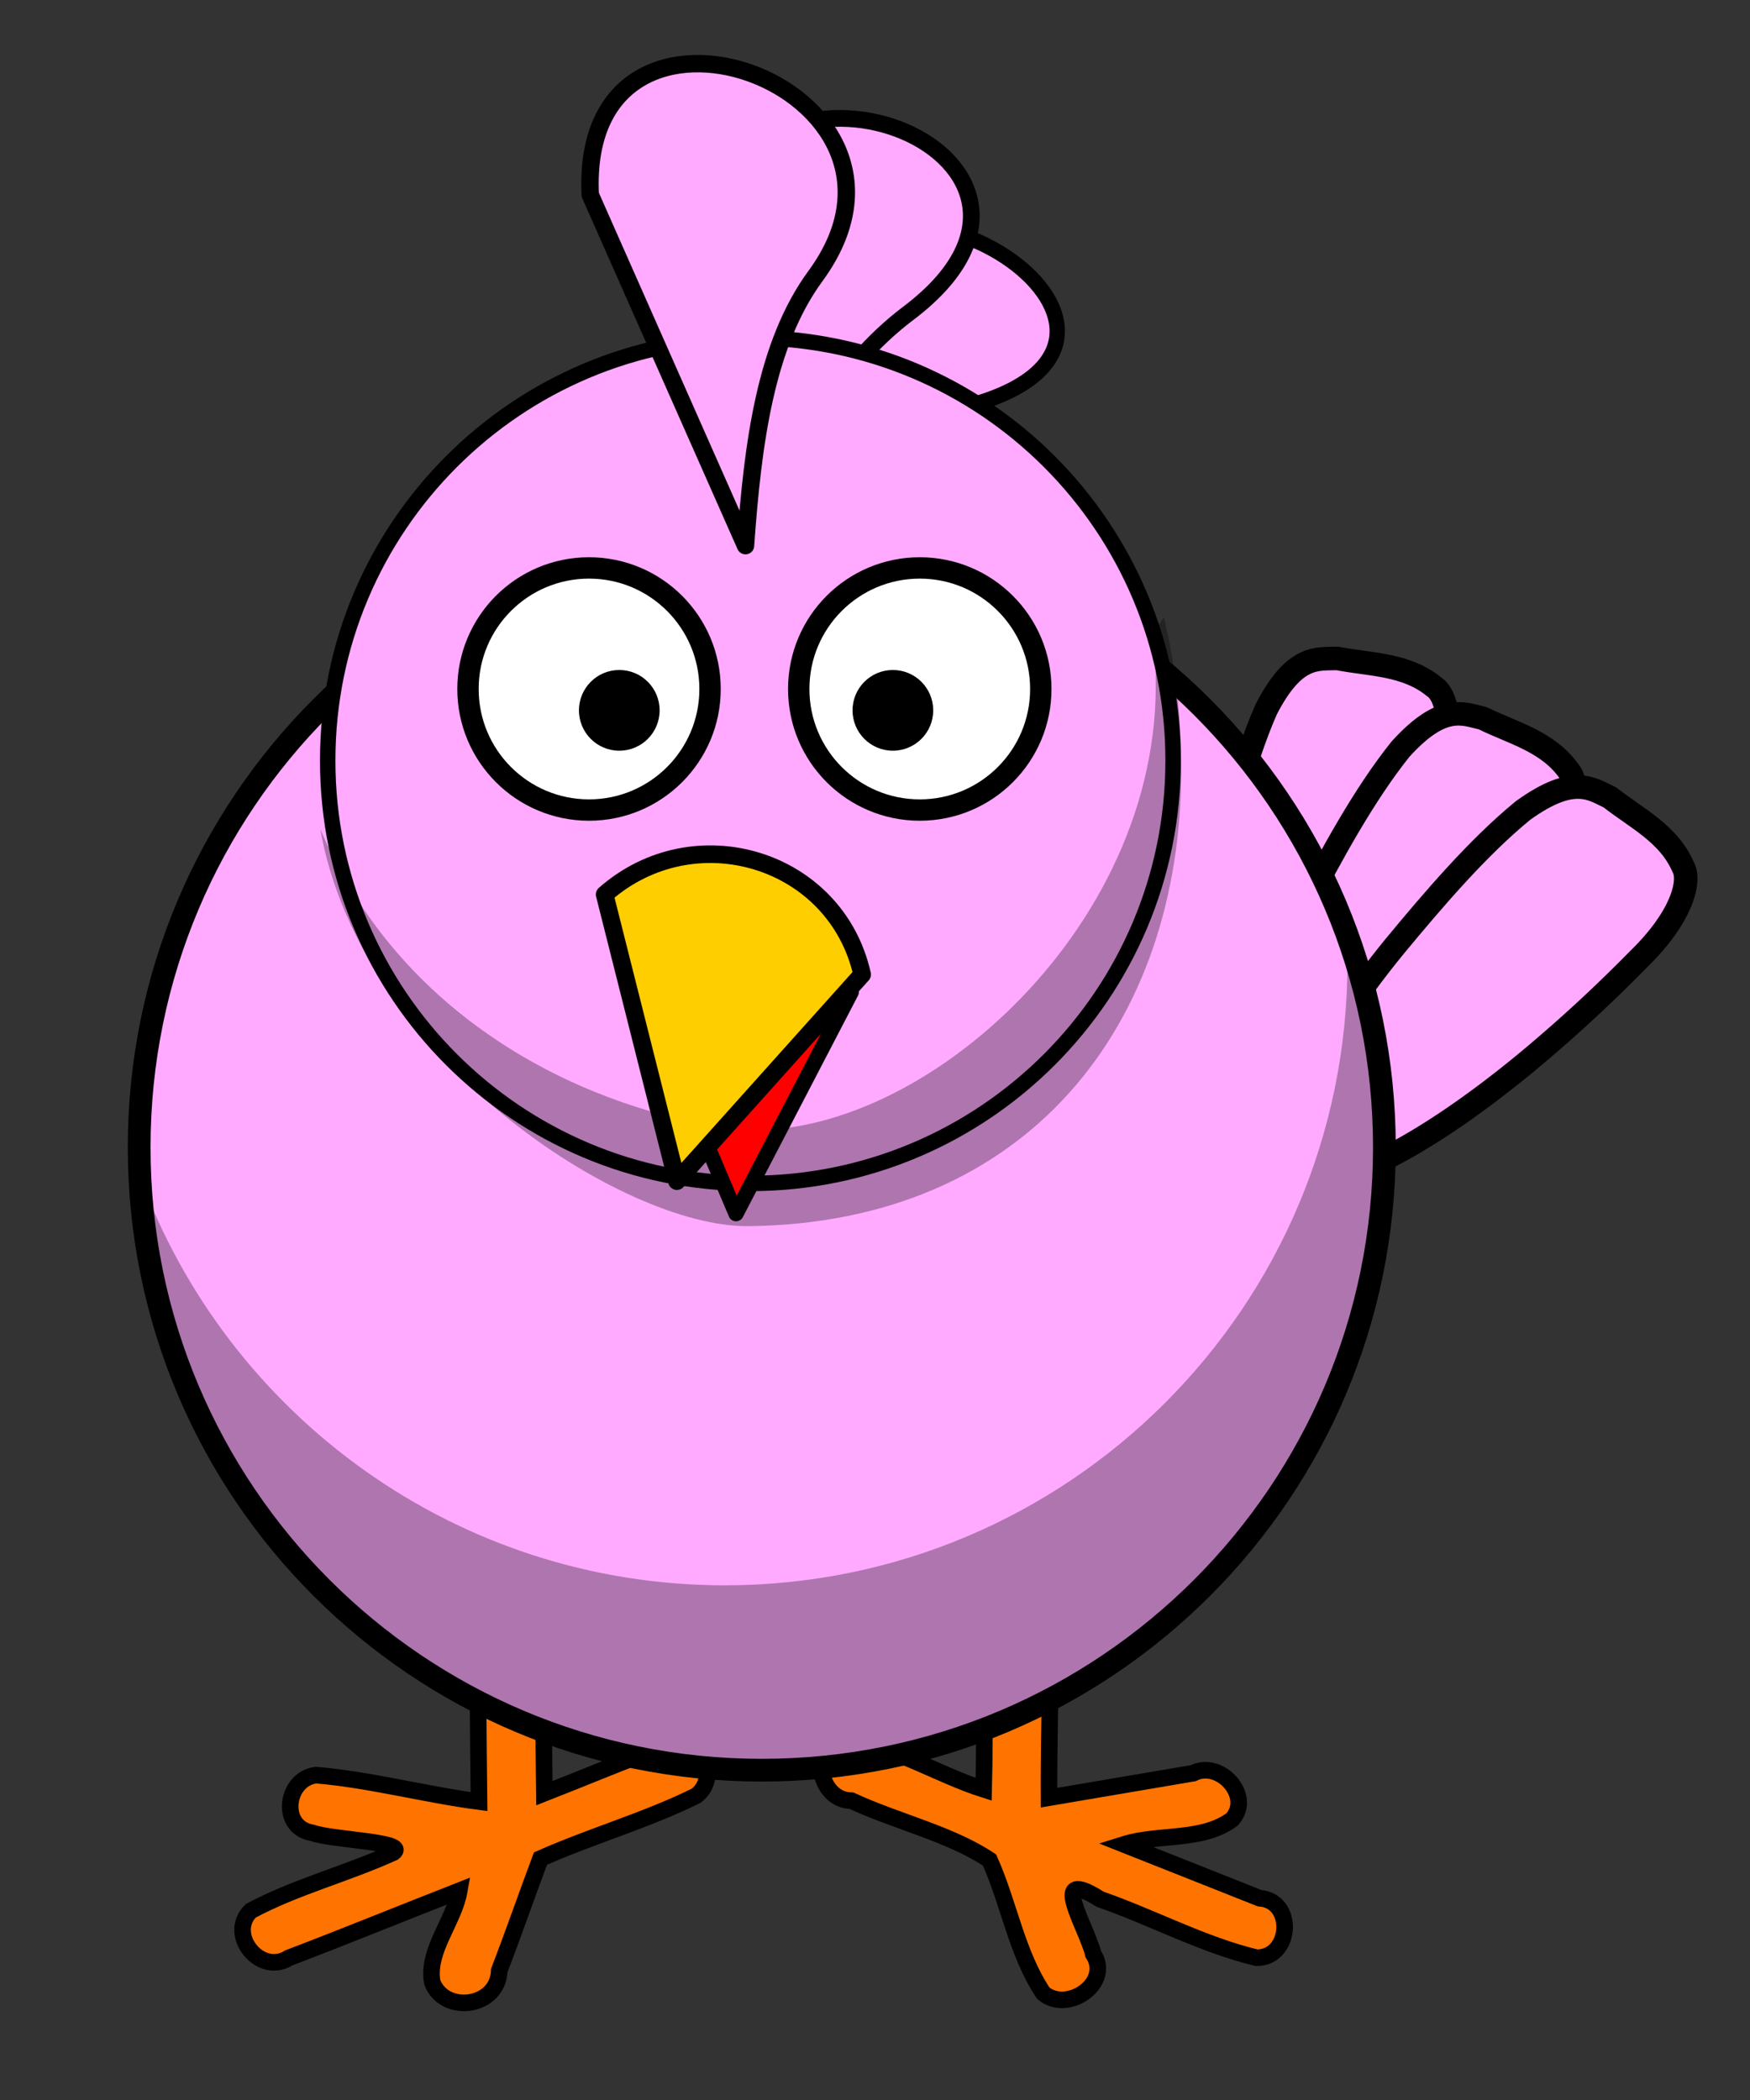
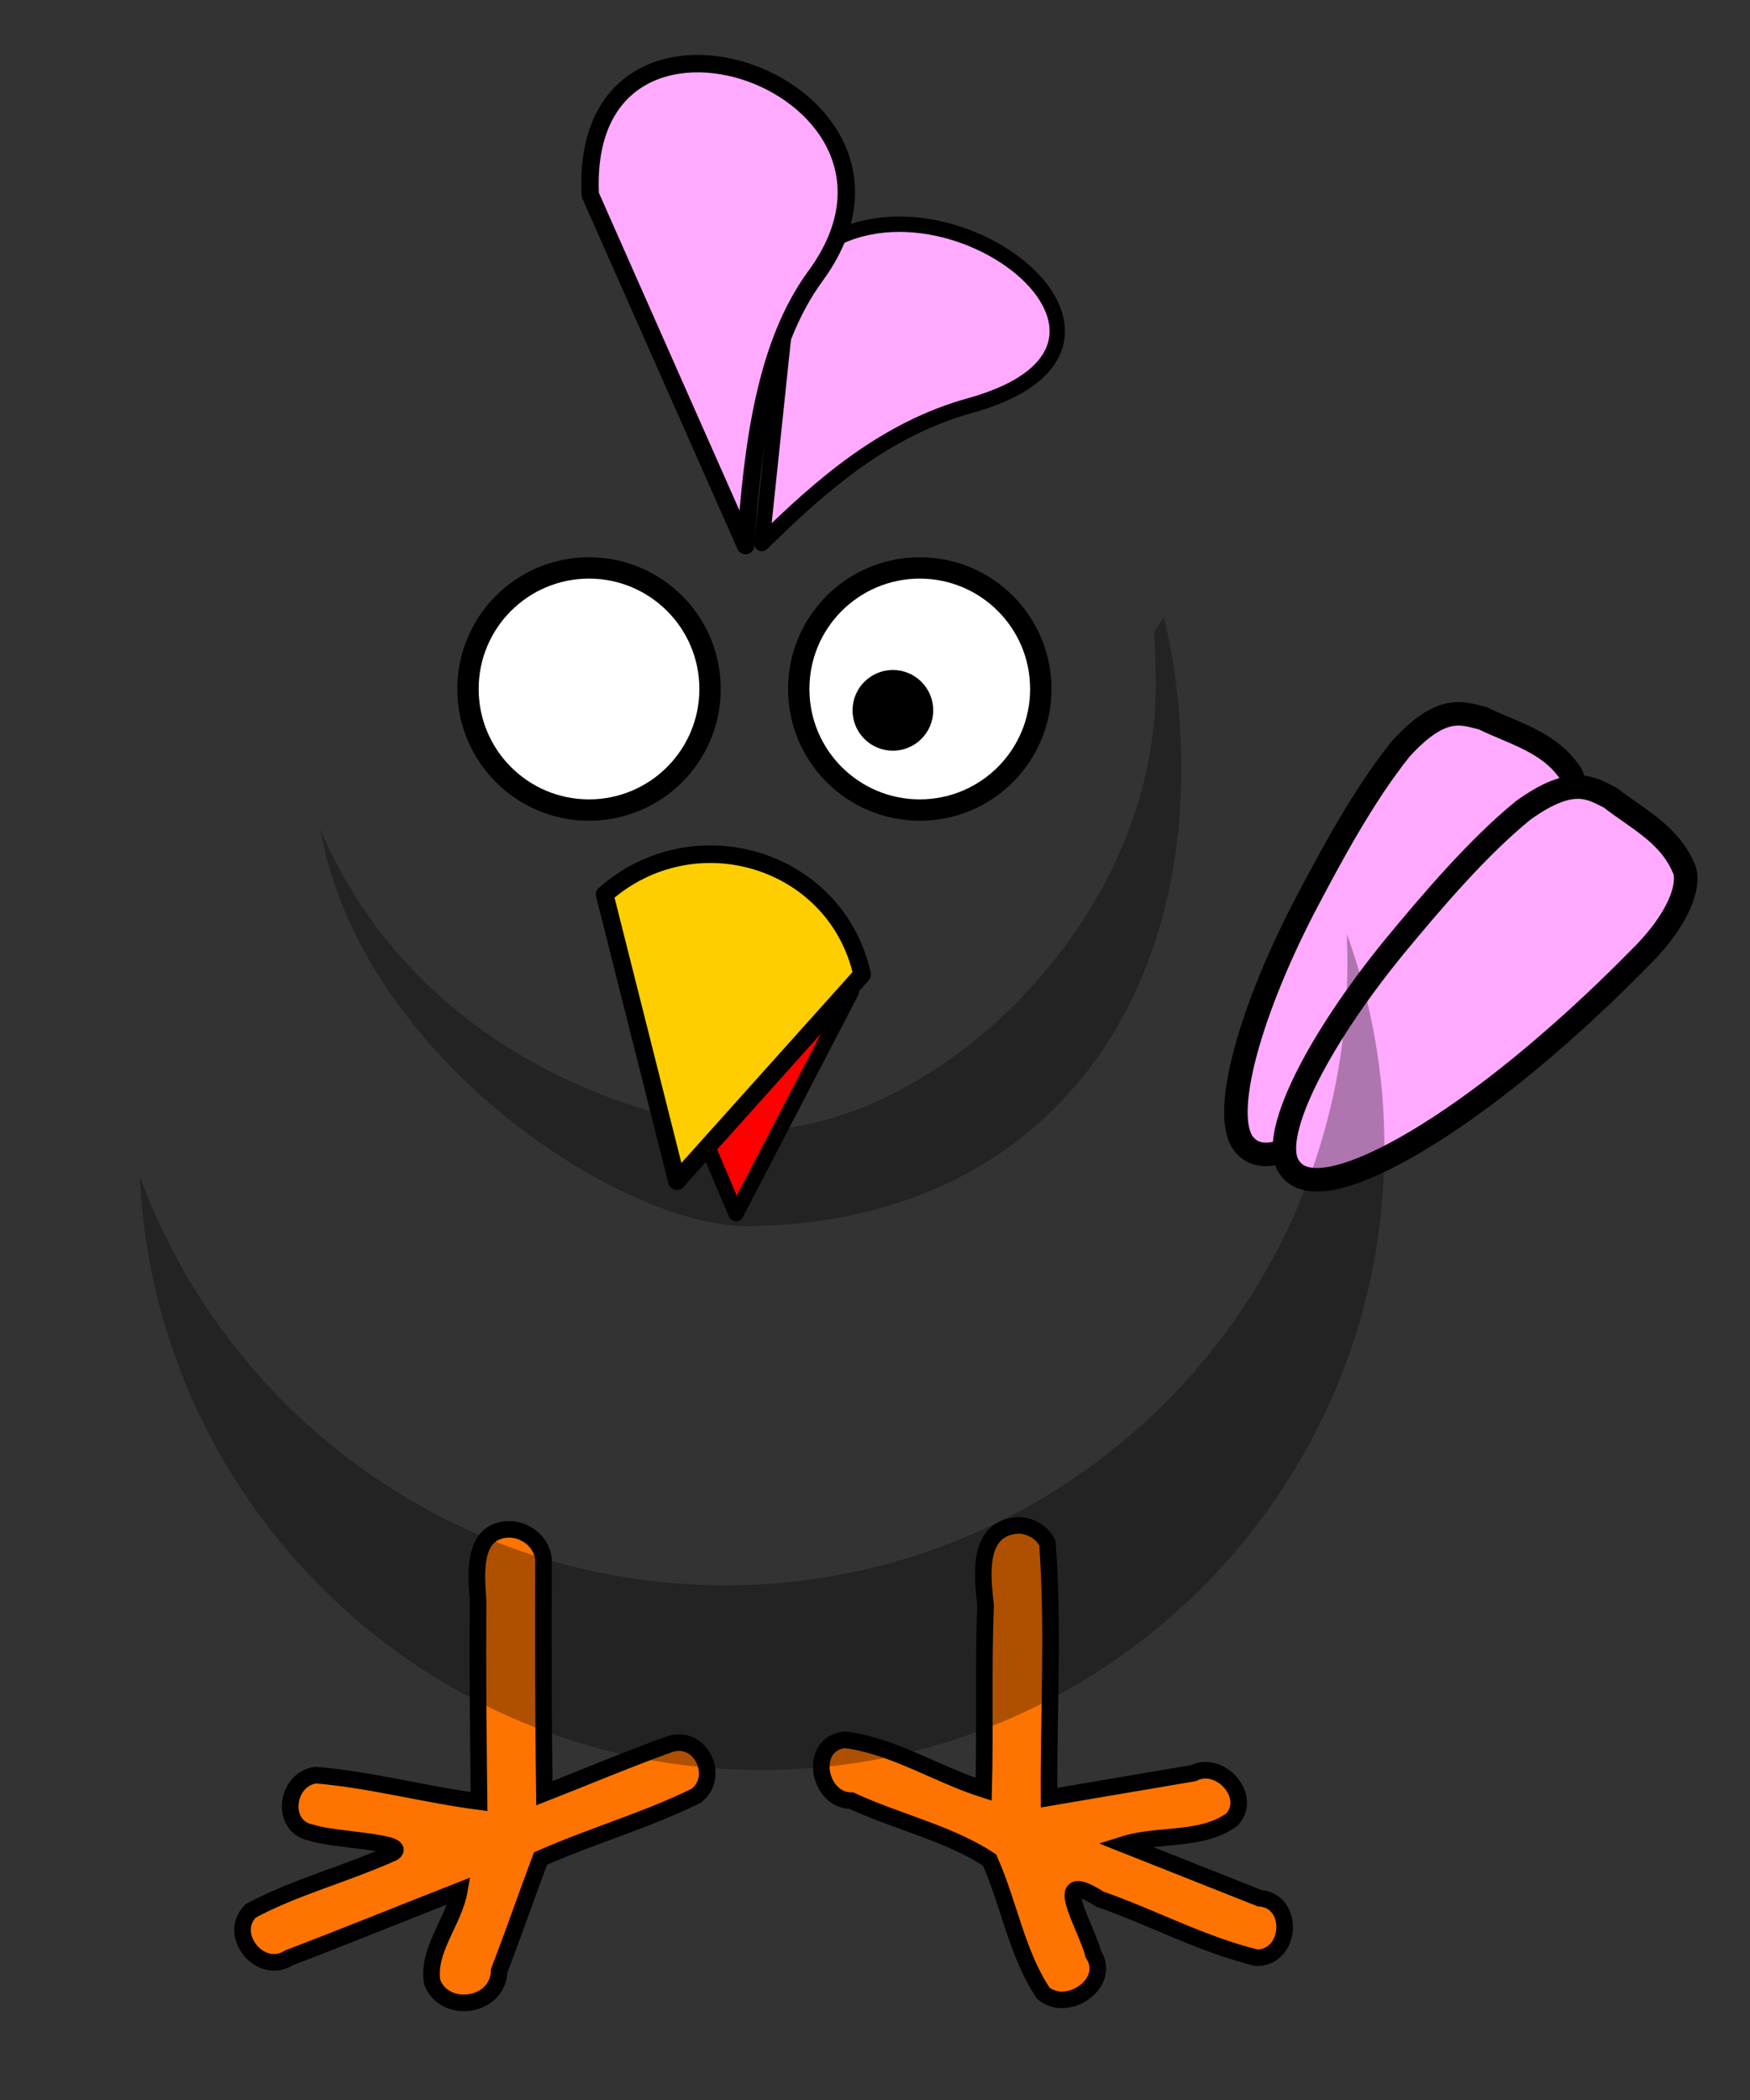
<svg xmlns="http://www.w3.org/2000/svg" xmlns:xlink="http://www.w3.org/1999/xlink" width="250" height="300">
  <rect width="100%" height="100%" fill="#333333" stroke="none" />
  <defs>
    <linearGradient xlink:href="#linearGradient3819" id="linearGradient3825" x1="-776.613" y1="16.878" x2="-785.388" y2="16.657" gradientUnits="userSpaceOnUse" />
    <radialGradient xlink:href="#linearGradient3787" id="radialGradient3793" cx="-411.918" cy="-155.899" fx="-411.918" fy="-155.899" r="100.025" gradientTransform="matrix(0.518,2.4443536e-8,-3.9212833e-8,0.449,-208.632,-91.523)" gradientUnits="userSpaceOnUse" />
    <radialGradient xlink:href="#linearGradient3777" id="radialGradient3783" cx="-813.126" cy="-94.645" fx="-813.126" fy="-94.645" r="115.363" gradientTransform="matrix(0.212,-0.443,1.01,0.484,-531.228,-450.26)" gradientUnits="userSpaceOnUse" />
    <linearGradient id="linearGradient3777">
      <stop stop-color="#e9c6af" offset="0" id="stop3779" />
      <stop stop-color="#ffb380" stop-opacity="0" offset="1" id="stop3781" />
    </linearGradient>
    <linearGradient id="linearGradient3787">
      <stop stop-color="#e9c6af" offset="0" id="stop3789" />
      <stop stop-color="#e9c6af" stop-opacity="0" offset="1" id="stop3791" />
    </linearGradient>
    <linearGradient id="linearGradient3805">
      <stop stop-color="#ffffff" offset="0" id="stop3807" />
      <stop stop-color="#000000" offset="1" id="stop3809" />
    </linearGradient>
    <linearGradient id="linearGradient3819">
      <stop stop-color="#ffffff" offset="0" id="stop3821" />
      <stop stop-color="#ffffff" stop-opacity="0" offset="1" id="stop3823" />
    </linearGradient>
    <linearGradient xlink:href="#linearGradient3161" id="linearGradient3222" gradientUnits="userSpaceOnUse" x1="-60.221" y1="215.219" x2="320.221" y2="501.291" />
    <linearGradient xlink:href="#linearGradient3169" id="linearGradient3220" gradientUnits="userSpaceOnUse" x1="-133.214" y1="180.934" x2="393.214" y2="537.005" />
    <linearGradient xlink:href="#linearGradient3169" id="linearGradient3218" gradientUnits="userSpaceOnUse" gradientTransform="matrix(1.173,0,0,1.227,-28.228,-58.901)" x1="-133.214" y1="544.862" x2="393.214" y2="602.719" />
    <linearGradient id="linearGradient3161">
      <stop stop-color=" rgb(0, 190, 255)" offset="0" id="stop3163" />
      <stop stop-color=" rgb(0, 116, 255)" offset="1" id="stop3165" />
    </linearGradient>
    <linearGradient id="linearGradient3169">
      <stop stop-color=" rgb(212, 212, 212)" offset="0" id="stop3171" />
      <stop stop-color=" rgb(159, 150, 150)" offset="1" id="stop3173" />
    </linearGradient>
    <linearGradient id="linearGradient3274">
      <stop stop-color=" rgb(255, 0, 0)" offset="0" id="stop3276" />
      <stop stop-color=" rgb(255, 98, 98)" offset="1" id="stop3278" />
    </linearGradient>
  </defs>
  <g>
    <title>Layer 1</title>
    <g id="g2927" />
    <g externalResourcesRequired="false" transform="matrix(0.812 0 0 0.812 18.773 51.197)" id="g4177">
      <path fill="#ff7400" fill-rule="evenodd" stroke="#000000" stroke-width="2.918" stroke-linecap="round" stroke-miterlimit="4" d="m65.906,206.031c-6.064,0.611 -5.191,8.122 -4.919,12.562c-0.078,11.771 0.028,23.542 0.169,35.313c-9.575,-1.256 -19.138,-3.859 -28.688,-4.656c-5.354,0.649 -6.448,9.223 -0.656,10.156c3.713,1.311 16.883,1.534 14.297,3.456c-8.191,3.732 -17.276,6.052 -25.11,10.263c-4.209,4.127 1.634,11.501 6.715,8.267c10.034,-3.819 19.971,-7.887 29.972,-11.799c-0.948,5.444 -5.759,10.537 -4.75,16.125c2.177,5.648 11.602,4.438 11.781,-2.094c2.515,-6.523 4.795,-13.142 7.25,-19.688c8.975,-3.989 18.702,-6.749 27.406,-11.062c4.357,-3.362 0.73,-10.896 -4.688,-9.062c-7.419,2.661 -14.724,5.763 -22.031,8.625c-0.204,-13.772 -0.199,-27.579 -0.156,-41.281c-0.428,-3.17 -3.454,-5.392 -6.594,-5.125z" id="path3943" />
      <g externalResourcesRequired="false" fill="#d24e11" id="g3979" transform="matrix(0.855 0.518 -0.518 0.855 22.995 -124.979)">
-         <path fill="#ffaaff" fill-rule="nonzero" stroke="#000000" stroke-width="4.137" stroke-linecap="round" stroke-linejoin="round" stroke-miterlimit="4" id="path3977" d="m280.85,64.552c-2.415,-10.609 -7.006,-14.965 -9.666,-15.061c-6.36,-0.916 -11.617,2.495 -17.194,4.548c-2.932,1.933 -6.847,3.234 -6.062,14.208c1.371,10.236 5.099,21.739 8.525,31.839c7.112,20.526 17.159,36.953 23.603,36.105c8.368,-0.538 9.466,-24.173 5.153,-50.363c-1.111,-6.905 -2.58,-14.089 -4.358,-21.276z" />
        <path fill="#ffaaff" fill-rule="nonzero" stroke="#000000" stroke-width="4.137" stroke-linecap="round" stroke-linejoin="round" stroke-miterlimit="4" d="m304.515,66.941c0.437,-10.872 -2.857,-16.275 -5.401,-17.062c-5.9,-2.544 -11.865,-0.624 -17.785,-0.097c-3.335,1.101 -7.454,1.335 -9.56,12.133c-1.348,10.239 -0.751,22.316 -0.08,32.961c1.509,21.671 6.92,40.15 13.362,41.013c8.218,1.665 15.447,-20.865 18.119,-47.273c0.73,-6.956 1.186,-14.274 1.346,-21.676z" id="path3971" />
        <path fill="#ffaaff" fill-rule="nonzero" stroke="#000000" stroke-width="4.137" stroke-linecap="round" stroke-linejoin="round" stroke-miterlimit="4" id="path3975" d="m326.792,71.713c2.693,-10.542 0.597,-16.513 -1.727,-17.812c-5.241,-3.718 -11.475,-3.082 -17.375,-3.8c-3.491,0.382 -7.568,-0.248 -11.879,9.875c-3.451,9.733 -5.385,21.67 -6.946,32.22c-3.04,21.509 -1.598,40.711 4.523,42.897c7.691,3.341 19.456,-17.188 27.571,-42.46c2.163,-6.651 4.135,-13.713 5.833,-20.919z" />
      </g>
      <path fill="#ff7400" fill-rule="evenodd" stroke="#000000" stroke-width="2.918" stroke-linecap="round" stroke-miterlimit="4" d="m155.469,205.344c-6.844,0.908 -5.714,9.168 -5.188,14.125c-0.448,10.714 -0.05,21.529 -0.344,32.281c-8.15,-2.593 -15.95,-7.693 -24.469,-8.719c-6.459,0.774 -4.689,10.695 1.219,10.719c7.897,3.674 17.359,5.814 24.287,10.437c3.419,7.636 4.815,16.522 9.463,23.438c4.258,3.574 12.111,-1.781 8.781,-6.906c-1.199,-4.855 -8.106,-15.571 1.211,-9.631c9.219,3.209 18.062,8.012 27.508,10.288c6.172,0.067 6.809,-10.014 0.562,-10.469c-7.958,-3.156 -15.917,-6.312 -23.875,-9.469c6.101,-1.917 13.778,-0.484 19.031,-4.406c3.664,-4.121 -2.189,-10.502 -6.844,-8.125c-8.458,1.438 -16.917,2.875 -25.375,4.312c-0.08,-14.897 0.804,-30.009 -0.281,-44.781c-0.99,-2.091 -3.41,-3.323 -5.688,-3.094z" id="path3492" />
-       <path fill="#ffaaff" fill-rule="nonzero" stroke="#000000" stroke-width="4" stroke-linecap="round" stroke-linejoin="round" stroke-miterlimit="4" d="m220.439,138.816c0.018,60.508 -49.029,109.569 -109.537,109.569c-60.508,0 -109.555,-49.061 -109.537,-109.569c-0.018,-60.508 49.029,-109.569 109.537,-109.569c60.508,0 109.555,49.061 109.537,109.569z" id="path3885" />
      <path fill="#000000" fill-opacity="0.314" fill-rule="nonzero" stroke-width="4" stroke-linecap="round" stroke-linejoin="round" stroke-miterlimit="4" d="m213.817,101.235c0.077,1.682 0.125,3.393 0.125,5.094c0,60.464 -49.067,109.531 -109.531,109.531c-47.262,0 -87.591,-29.999 -102.937,-71.969c2.654,58.112 50.674,104.469 109.437,104.469c60.464,0 109.531,-49.067 109.531,-109.531c0,-13.202 -2.338,-25.87 -6.625,-37.594z" id="path3887" />
      <path fill="#ffaaff" fill-rule="evenodd" stroke="#000000" stroke-width="2.7" stroke-linecap="round" stroke-linejoin="round" stroke-miterlimit="4" d="m115.835,-14.331l-4.928,46.91c10.587,-10.454 21.799,-20.153 36.623,-24.271c41.336,-11.482 -11.682,-49.175 -31.695,-22.639z" id="path4090" />
-       <path fill="#ffaaff" fill-rule="evenodd" stroke="#000000" stroke-width="2.94" stroke-linecap="round" stroke-linejoin="round" stroke-miterlimit="4" id="path4092" d="m100.273,-23.686l8.892,55.895c6.964,-15.582 14.734,-30.497 27.521,-40.145c35.654,-26.902 -25.204,-53.043 -36.413,-15.75z" />
-       <path fill="#ffaaff" fill-rule="nonzero" stroke="#000000" stroke-width="2.716" stroke-linecap="round" stroke-linejoin="round" stroke-miterlimit="4" id="path3984" d="m183.27,70.761c0.012,41.081 -33.287,74.39 -74.368,74.39c-41.081,0 -74.38,-33.309 -74.368,-74.39c-0.012,-41.081 33.287,-74.39 74.368,-74.39c41.081,0 74.38,33.309 74.368,74.39z" />
      <g id="g4080" transform="matrix(1.387,0,0,1.387,-38.099,-19.738)">
        <path fill="#ffffff" fill-rule="nonzero" stroke="#000000" stroke-width="2.71" stroke-linecap="round" stroke-linejoin="round" stroke-miterlimit="4" d="m142.819,56.167c0.003,8.48 -6.871,15.356 -15.352,15.356c-8.48,0 -15.354,-6.876 -15.352,-15.356c-0.003,-8.48 6.871,-15.356 15.352,-15.356c8.48,0 15.354,6.876 15.352,15.356z" id="path4014" />
        <path fill="#000000" fill-rule="nonzero" stroke-width="47.667" stroke-linecap="round" stroke-linejoin="round" stroke-miterlimit="4" d="m129.173,58.876c0.001,2.827 -2.29,5.119 -5.117,5.119c-2.827,0 -5.118,-2.292 -5.117,-5.119c-0.001,-2.827 2.29,-5.119 5.117,-5.119c2.827,0 5.118,2.292 5.117,5.119z" id="path4016" />
      </g>
      <g id="g4084" transform="matrix(1.387,0,0,1.387,-46.743,-19.738)">
        <path fill="#ffffff" fill-rule="nonzero" stroke="#000000" stroke-width="2.71" stroke-linecap="round" stroke-linejoin="round" stroke-miterlimit="4" d="m107.098,56.167c0.003,8.48 -6.871,15.356 -15.352,15.356c-8.48,0 -15.354,-6.876 -15.352,-15.356c-0.003,-8.48 6.871,-15.356 15.352,-15.356c8.48,0 15.354,6.876 15.352,15.356z" id="path4012" />
-         <path fill="#000000" fill-rule="nonzero" stroke-width="47.667" stroke-linecap="round" stroke-linejoin="round" stroke-miterlimit="4" d="m100.702,58.876c0.001,2.827 -2.29,5.119 -5.117,5.119c-2.827,0 -5.118,-2.292 -5.117,-5.119c-0.001,-2.827 2.29,-5.119 5.117,-5.119c2.827,0 5.118,2.292 5.117,5.119z" id="path4018" />
      </g>
      <path fill="#000000" fill-opacity="0.314" fill-rule="nonzero" stroke-width="4" stroke-linecap="round" stroke-linejoin="round" stroke-miterlimit="4" id="path4022" d="m181.641,45.547l-1.745,2.656c0.232,3.075 0.32,6.203 0.32,9.375c0,45.174 -45.049,82.666 -76.183,77.751c-25.924,-4.093 -56.871,-19.663 -70.801,-52.501c7.089,40.246 53.219,70.073 75.281,69.84c48.913,-0.512 76.183,-35.135 76.183,-80.309c0,-9.392 -1.001,-18.41 -3.054,-26.812z" />
      <path fill="#ff0000" fill-rule="evenodd" stroke="#000000" stroke-width="2.7" stroke-linecap="round" stroke-linejoin="round" stroke-miterlimit="4" id="path3454" d="m87.938,107.045l18.432,43.418l20.265,-38.983c-7.019,-17.714 -28.292,-19.955 -38.697,-4.435z" />
-       <path fill="#ffce00" fill-rule="evenodd" stroke="#000000" stroke-width="3.099" stroke-linecap="round" stroke-linejoin="round" stroke-miterlimit="4" d="m83.258,94.321l12.711,50.43l32.59,-36.356c-4.587,-20.453 -29.533,-27.982 -45.302,-14.074z" id="path4088" />
+       <path fill="#ffce00" fill-rule="evenodd" stroke="#000000" stroke-width="3.099" stroke-linecap="round" stroke-linejoin="round" stroke-miterlimit="4" d="m83.258,94.321l12.711,50.43l32.59,-36.356c-4.587,-20.453 -29.533,-27.982 -45.302,-14.074" id="path4088" />
      <path fill="#ffaaff" fill-rule="evenodd" stroke="#000000" stroke-width="3.062" stroke-linecap="round" stroke-linejoin="round" stroke-miterlimit="4" d="m80.725,-28.776l27.313,61.723c1.276,-18.072 3.538,-35.472 12.308,-47.438c24.454,-33.367 -41.705,-57.036 -39.621,-14.285z" id="path4094" />
    </g>
  </g>
</svg>